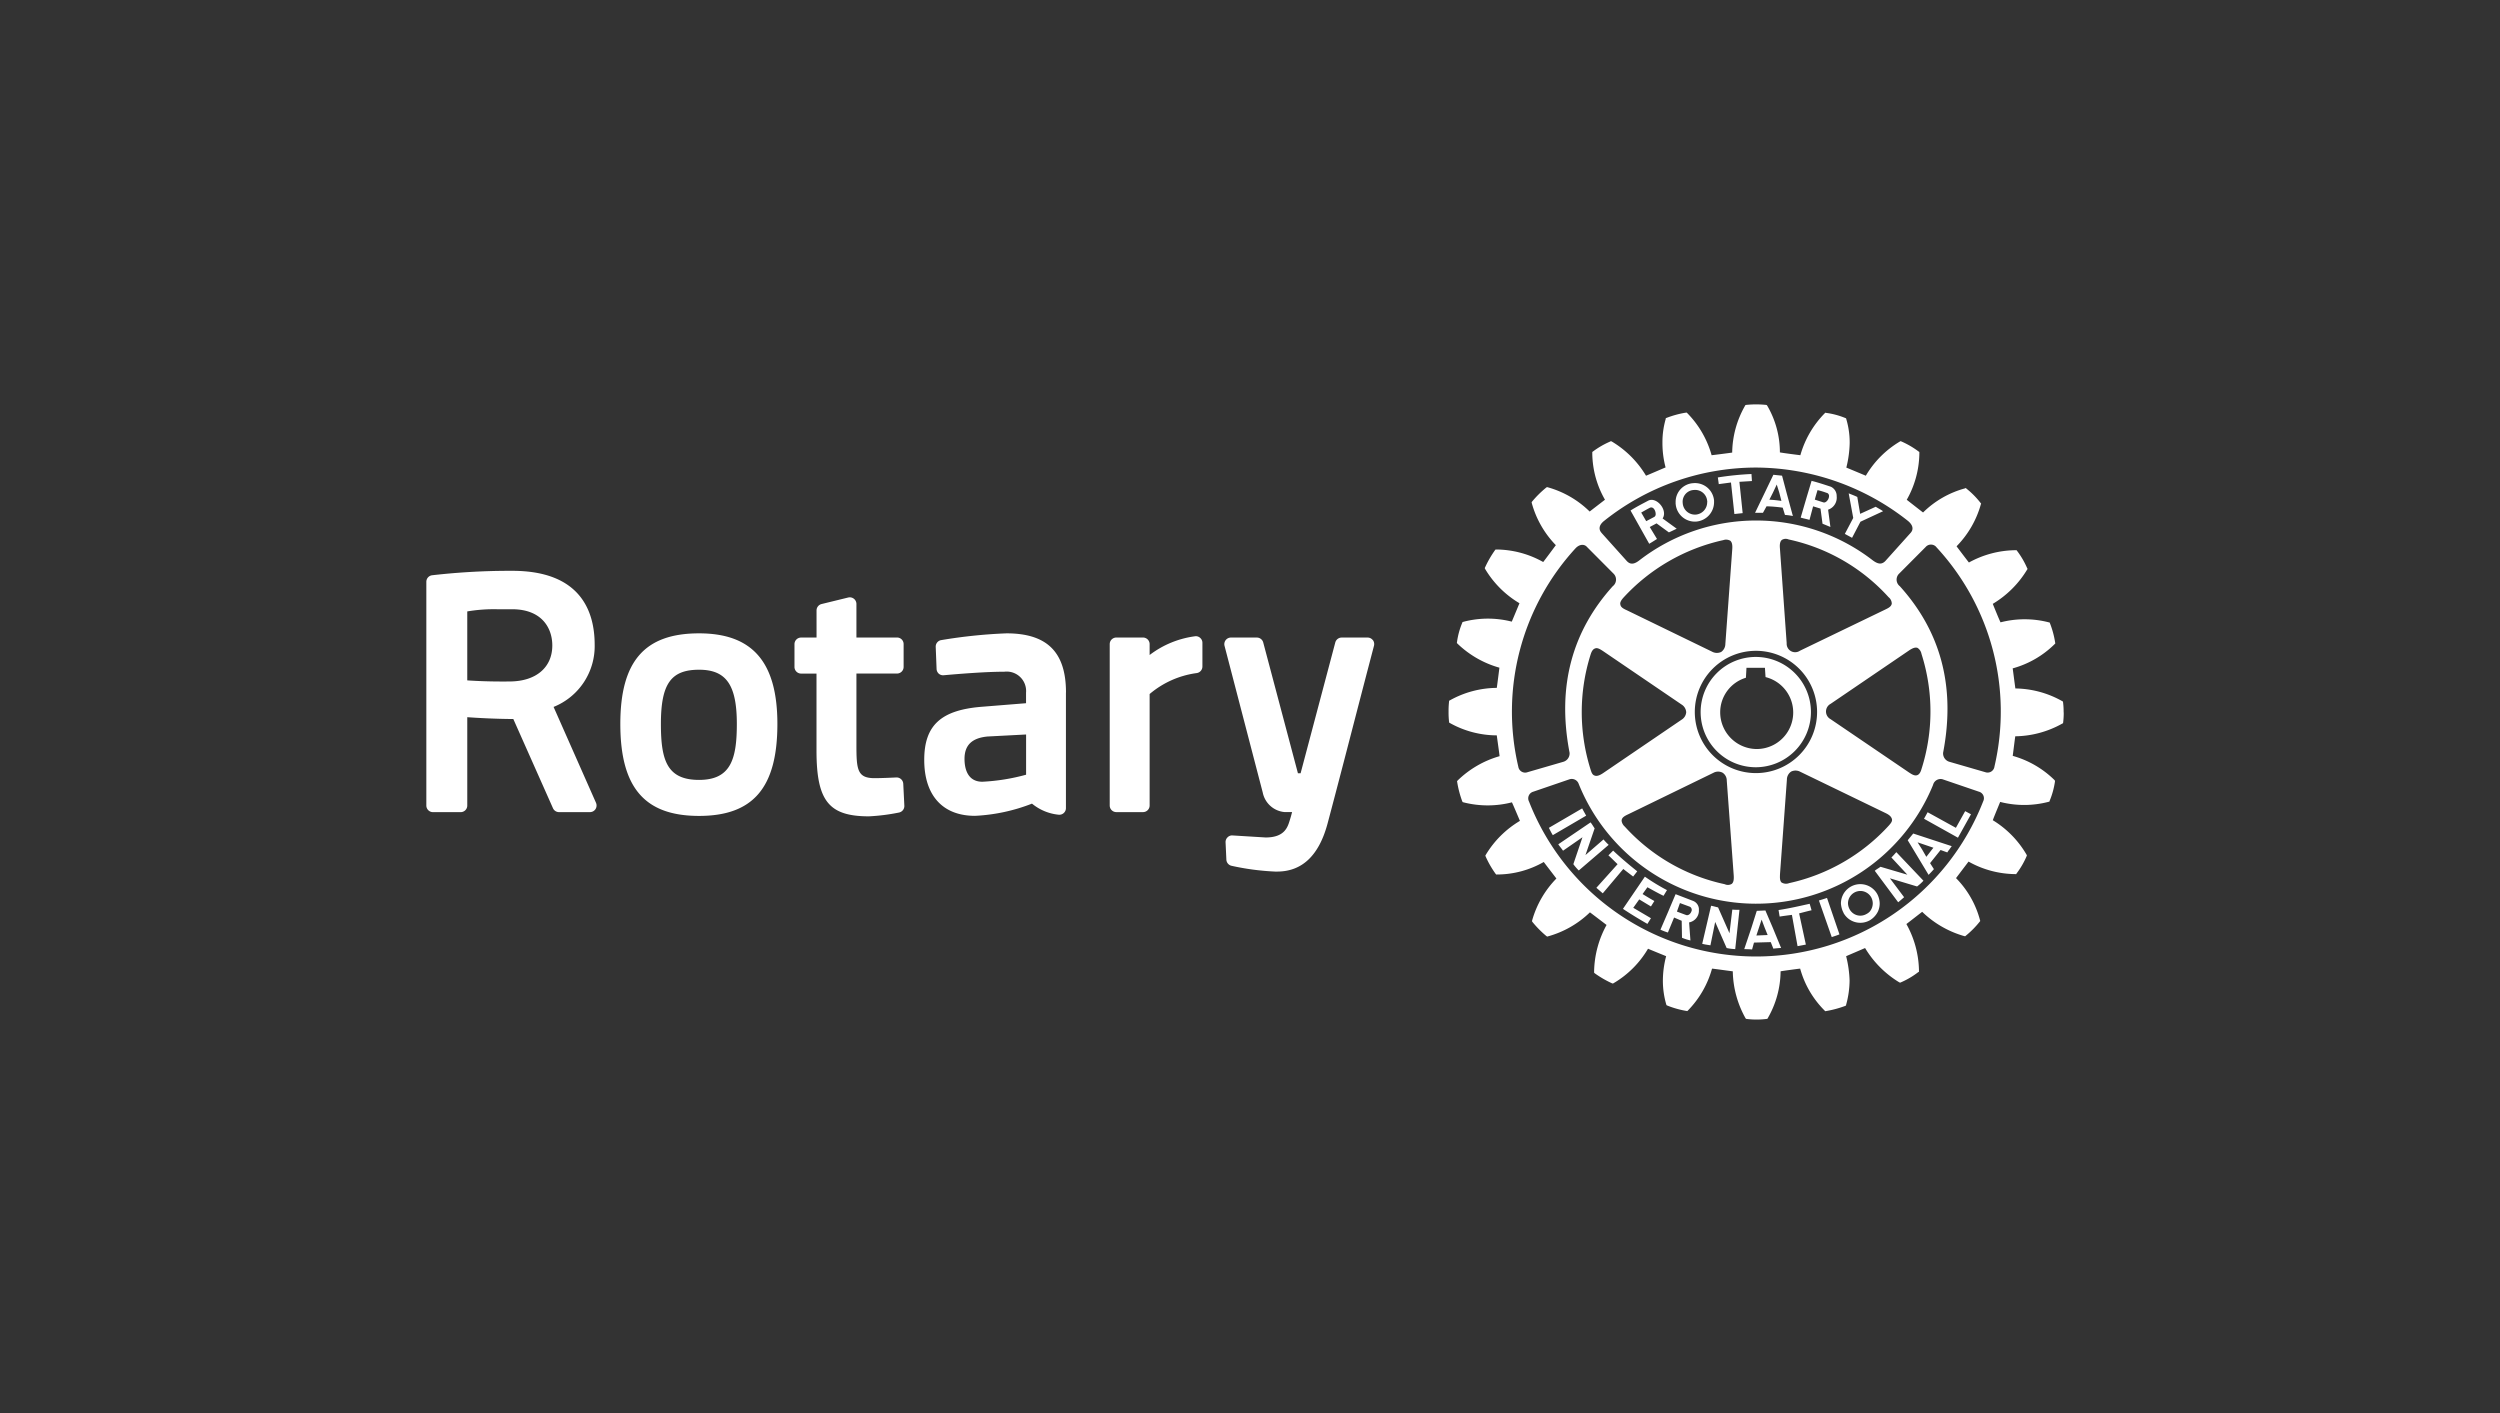
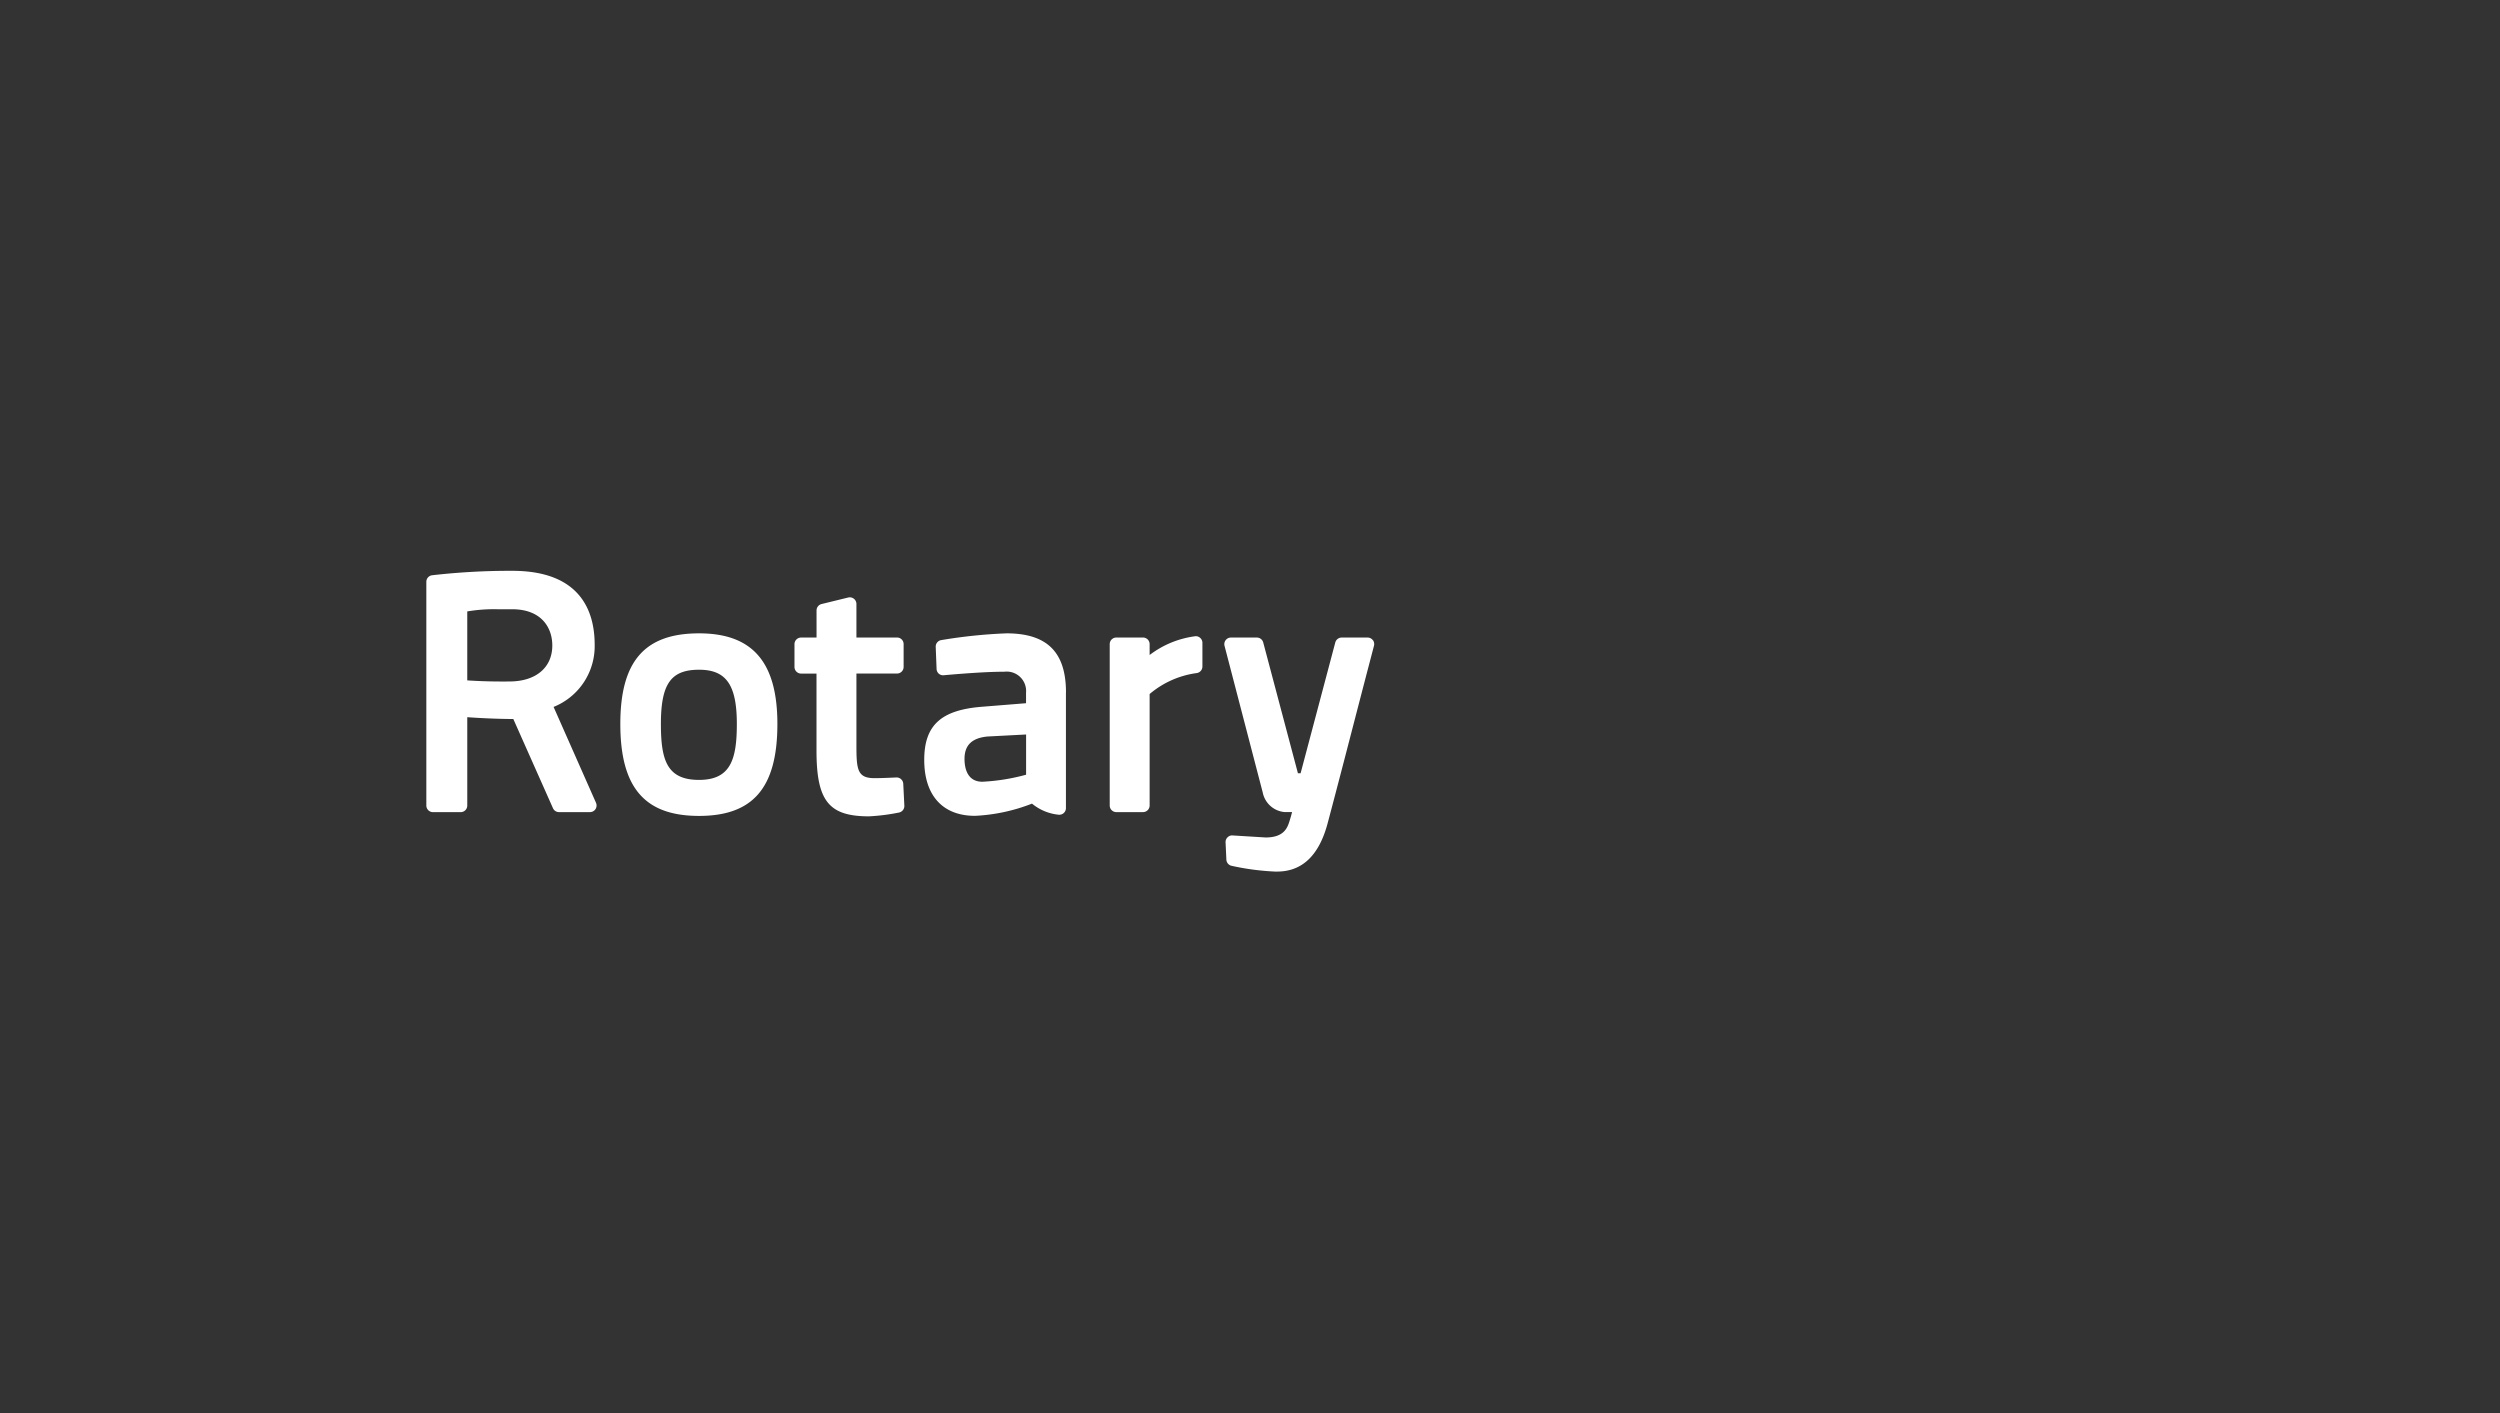
<svg xmlns="http://www.w3.org/2000/svg" width="230" height="130" viewBox="0 0 230 130">
  <rect x="0" y="0" width="230" height="130" fill="#333333" stroke="none" />
  <defs>
    <clipPath id="b">
      <rect width="230" height="130" />
    </clipPath>
  </defs>
  <g id="a" clip-path="url(#b)">
    <g transform="translate(33.166 28.199)">
      <path d="M49.934,67.556l.1,2.018a.612.612,0,0,1-.494.629,18.3,18.3,0,0,1-2.761.349c-3.7,0-4.827-1.417-4.827-6.052V57.419H40.537a.612.612,0,0,1-.611-.612V54.712a.608.608,0,0,1,.611-.608h1.419V51.614a.608.608,0,0,1,.463-.594l2.451-.6a.612.612,0,0,1,.755.592V54.1h3.733a.605.605,0,0,1,.609.608v2.095a.609.609,0,0,1-.609.612H45.625v6.566c0,2.272.08,3.059,1.673,3.059.587,0,1.505-.042,2-.065a.614.614,0,0,1,.636.578m-11.58-5.5c0,5.85-2.223,8.46-7.207,8.46-5.009,0-7.243-2.61-7.243-8.46,0-5.765,2.234-8.336,7.243-8.336,4.917,0,7.207,2.647,7.207,8.336m-3.731,0c0-3.593-.976-4.989-3.476-4.989-2.591,0-3.51,1.3-3.51,4.989,0,3.34.559,5.147,3.51,5.147,2.905,0,3.476-1.887,3.476-5.147m58.509-7.713a.6.6,0,0,0-.482-.236H90.27a.613.613,0,0,0-.59.452L86.489,66.591h-.245L83.051,54.556a.61.61,0,0,0-.59-.452H80.084a.608.608,0,0,0-.593.761L83.006,68.36a2.248,2.248,0,0,0,2.019,1.8h.681c-.058.225-.122.467-.189.674l-.031.1c-.191.622-.477,1.563-2.213,1.563l-3.041-.187a.577.577,0,0,0-.46.171.606.606,0,0,0-.186.464l.074,1.593a.61.61,0,0,0,.465.562,23.237,23.237,0,0,0,4.014.534c.068,0,.129,0,.193,0,2.294,0,3.849-1.485,4.634-4.406.912-3.421,2.051-7.823,2.883-11.038.377-1.447.7-2.694.934-3.582l.458-1.751a.616.616,0,0,0-.108-.528M21.667,69.308a.62.62,0,0,1-.046.579.609.609,0,0,1-.513.277H18.262a.606.606,0,0,1-.556-.363L14.06,61.6c-1.814-.013-3.388-.109-4.237-.169v8.126a.607.607,0,0,1-.608.609H6.669a.609.609,0,0,1-.612-.609V48.977a.609.609,0,0,1,.544-.606,63.3,63.3,0,0,1,6.848-.407c.335,0,.513,0,.513,0,6.265,0,7.582,3.7,7.582,6.8a6.023,6.023,0,0,1-3.78,5.722ZM13.949,51.5H12.607a14.64,14.64,0,0,0-2.785.2v6.344c.716.05,2.094.123,3.948.1,2.392-.024,3.876-1.3,3.876-3.311,0-1.612-.971-3.334-3.7-3.334M64.9,59.155V69.8a.61.61,0,0,1-.694.6,4.549,4.549,0,0,1-2.429-1.017,16.518,16.518,0,0,1-5.245,1.123c-2.967,0-4.668-1.873-4.668-5.145,0-3.2,1.557-4.609,5.377-4.895l3.989-.321v-.968a1.788,1.788,0,0,0-2-1.93c-1.747,0-4.241.205-5.571.324a.6.6,0,0,1-.461-.147A.613.613,0,0,1,53,57l-.08-2.037a.606.606,0,0,1,.513-.625,46.939,46.939,0,0,1,6-.621c3.734,0,5.472,1.729,5.472,5.437m-7.211,4.053c-1.44.136-2.125.794-2.125,2.062,0,.779.215,2.1,1.643,2.1a18.541,18.541,0,0,0,4.023-.647v-3.7Zm19.119-9.226A8.748,8.748,0,0,0,72.6,55.71v-1a.608.608,0,0,0-.611-.608h-2.45a.608.608,0,0,0-.611.608V69.554a.609.609,0,0,0,.611.609h2.45a.609.609,0,0,0,.611-.609V59.3a8.425,8.425,0,0,1,4.3-1.924.61.61,0,0,0,.556-.607V54.589a.588.588,0,0,0-.193-.441.581.581,0,0,0-.455-.166" transform="translate(0 -23.648)" fill="#fff" />
-       <path d="M261.379,51.749l-1.887,2.239-.588-.51,1.952-2.174c-.309-.287-.545-.544-.845-.811l.435-.436c.743.7,1.4,1.247,2.217,1.907l-.376.48c-.3-.234-.607-.459-.907-.7m-3.783-5.57-3.062,1.788c.11.214.228.466.362.673l3.068-1.793c-.15-.27-.234-.414-.368-.668m1.965,2.855L257.9,50.467l.845-2.457c-.149-.21-.219-.357-.375-.55L255.4,49.477c.133.2.3.384.437.59l1.787-1.238-.838,2.475a4.459,4.459,0,0,0,.5.581l2.75-2.358a5.7,5.7,0,0,1-.471-.492m4.035,4.393c.483.263.955.537,1.483.787l.317-.524a18.374,18.374,0,0,1-2.033-1.237l-2.018,2.962c.765.507,1.465.93,2.251,1.384l.325-.523-1.627-.959.549-.772,1.078.648.314-.5c-.346-.19-.707-.41-1.085-.641Zm9.981-11.04a5.074,5.074,0,1,1,5.064-5.07,5.086,5.086,0,0,1-5.064,5.07m.063-1.677a3.359,3.359,0,0,0,.828-6.617c-.018-.151-.059-.855-.059-.855h-1.7s-.039.764-.053.916a3.318,3.318,0,0,0-2.364,3.184,3.381,3.381,0,0,0,3.348,3.372m-7.448-22.543V18a1.724,1.724,0,0,1,1.609-1.747,1.759,1.759,0,0,1,1.926,1.6V18a1.791,1.791,0,0,1-1.631,1.785,1.77,1.77,0,0,1-1.9-1.619m.649-.063a1.131,1.131,0,0,0,1.215,1.04A1.144,1.144,0,0,0,269.1,18c.022-.03,0-.065,0-.1a1.111,1.111,0,0,0-1.231-1.02A1.083,1.083,0,0,0,266.841,18Zm7.381.877c-.3,0-.436,0-.727,0l.884-1.833.8-1.666.8.082.418,1.584.577,2.128a5.477,5.477,0,0,0-.728-.1l-.206-.667a13.013,13.013,0,0,0-1.487-.128Zm.59-1.208c.387.018.746.061,1.108.113l-.191-.742-.239-.765-.359.765Zm-3.532-1.582.313,2.9.762-.081-.3-2.881,1.153-.071-.044-.647a27.627,27.627,0,0,0-3.092.316l.085.614Zm.121,39.3-.259,2.167L270.1,55.281c-.244-.048-.4-.11-.642-.15l-.817,3.5c.253.068.5.095.756.14l.437-2.152,1.055,2.4a4.406,4.406,0,0,0,.789.1l.391-3.619a6.033,6.033,0,0,1-.669-.016m20.58-7.523-2.6-1.434-.333.6,3.123,1.743,1.2-2.157-.537-.287Zm-3.924.524,3.544,1.164c-.083.1-.149.206-.224.312a1.462,1.462,0,0,0-.184.264l-.62-.224-.967,1.208.353.554c-.144.164-.307.342-.491.524l-1.4-2.327-.519-.858Zm.4.811.42.664.384.669.518-.669.135-.167Zm-3.723,4.736a1.944,1.944,0,0,1,.237.887,1.8,1.8,0,0,1-.154.724,1.928,1.928,0,0,1-.752.823,1.771,1.771,0,0,1-2.414-.66,1.029,1.029,0,0,0-.074-.163,2.269,2.269,0,0,1-.172-.724,1.784,1.784,0,0,1,3.328-.887m-.4.887a1.193,1.193,0,0,0-.156-.588,1.141,1.141,0,0,0-2.123.588,1.225,1.225,0,0,0,.166.565.864.864,0,0,0,.123.171,1.117,1.117,0,0,0,1.411.234,1.075,1.075,0,0,0,.312-.234,1.192,1.192,0,0,0,.267-.736m1.711-4.234,1.474,1.589-2.474-.73c-.206.156-.344.211-.526.37l2.153,2.895c.184-.143.374-.317.546-.464l-1.307-1.741,2.5.752a4.208,4.208,0,0,0,.586-.529L286.5,50.2c-.133.144-.287.334-.458.493M301.9,37.338a7.046,7.046,0,0,1-.052.925l-.009.072-.077.039a9.1,9.1,0,0,1-4.317,1.167c-.038.2-.207,1.606-.236,1.8a8.892,8.892,0,0,1,3.846,2.23l.04.063V43.7a7.391,7.391,0,0,1-.491,1.781l-.025.076-.07.011a8.846,8.846,0,0,1-4.456.01c-.071.184-.621,1.493-.676,1.684a9.01,9.01,0,0,1,3.1,3.162l.034.068-.021.07a7.529,7.529,0,0,1-.924,1.594l-.036.063h-.086a8.9,8.9,0,0,1-4.3-1.152l-1.152,1.52a8.644,8.644,0,0,1,2.208,3.873l.022.072-.04.05a8.458,8.458,0,0,1-1.3,1.314l-.049.042-.1-.02a9.171,9.171,0,0,1-3.854-2.23c-.163.123-1.286,1-1.453,1.125a9.079,9.079,0,0,1,1.156,4.2v.191l-.084.047a7.442,7.442,0,0,1-1.594.934l-.049.02-.081-.027a9.271,9.271,0,0,1-3.149-3.158c-.19.084-1.557.669-1.743.751a10.352,10.352,0,0,1,.318,2.251,8.6,8.6,0,0,1-.318,2.215l-.01.068-.074.04a9.8,9.8,0,0,1-1.766.475l-.083.011-.046-.058a8.694,8.694,0,0,1-2.25-3.858c-.185.014-1.6.206-1.8.247a8.782,8.782,0,0,1-1.179,4.308l-.039.064-.084.011a7.414,7.414,0,0,1-1.815,0l-.066-.011-.048-.064a9.134,9.134,0,0,1-1.167-4.308c-.211-.021-1.7-.233-1.91-.247a8.913,8.913,0,0,1-2.22,3.853l-.054.051-.084-.012a8.456,8.456,0,0,1-1.769-.5l-.058-.029-.025-.062A7.841,7.841,0,0,1,265.023,62a8.86,8.86,0,0,1,.3-2.229c-.19-.082-1.48-.6-1.667-.689a8.922,8.922,0,0,1-3.166,3.17l-.064.036-.077-.02a9.418,9.418,0,0,1-1.6-.928l-.052-.052v-.145a9.183,9.183,0,0,1,1.145-4.245c-.16-.125-1.364-1.039-1.529-1.162a8.984,8.984,0,0,1-3.863,2.211l-.07.021-.074-.048a9.376,9.376,0,0,1-1.284-1.3l-.045-.074.02-.072a9,9,0,0,1,2.229-3.849c-.121-.164-1.032-1.344-1.161-1.522a8.684,8.684,0,0,1-4.3,1.152h-.074l-.048-.048a8.914,8.914,0,0,1-.924-1.606l-.031-.073.031-.064a9.04,9.04,0,0,1,3.153-3.143c-.085-.2-.642-1.519-.736-1.705a8.973,8.973,0,0,1-4.461,0l-.066-.021-.04-.061a9.443,9.443,0,0,1-.468-1.773l-.015-.085.049-.064A9.124,9.124,0,0,1,250,41.369c-.016-.208-.235-1.707-.257-1.914a8.876,8.876,0,0,1-4.327-1.143l-.061-.04-.005-.084a7.393,7.393,0,0,1-.044-.915,7.728,7.728,0,0,1,.044-.917l.005-.084.061-.033a8.973,8.973,0,0,1,4.327-1.153c.032-.2.217-1.662.241-1.858A9.114,9.114,0,0,1,246.109,31l-.041-.049.014-.078a6.923,6.923,0,0,1,.483-1.774l.023-.068.073-.021a8.831,8.831,0,0,1,4.459-.018c.083-.182.627-1.5.71-1.693a9.035,9.035,0,0,1-3.162-3.156l-.035-.078.035-.073a9.723,9.723,0,0,1,.91-1.575l.05-.062h.084a8.9,8.9,0,0,1,4.3,1.152c.125-.15,1.04-1.386,1.164-1.551a8.934,8.934,0,0,1-2.215-3.873l-.015-.059.029-.061a9.417,9.417,0,0,1,1.317-1.306l.066-.041.063.012a8.925,8.925,0,0,1,3.867,2.235c.158-.126,1.247-.965,1.408-1.087a8.746,8.746,0,0,1-1.167-4.195v-.2l.069-.048a7.725,7.725,0,0,1,1.59-.915l.052-.033.082.035a9.1,9.1,0,0,1,3.15,3.147c.191-.072,1.606-.686,1.8-.764a8.667,8.667,0,0,1-.289-2.242,7.682,7.682,0,0,1,.3-2.212l.01-.085.073-.019a8.786,8.786,0,0,1,1.754-.478l.086-.011.062.054a8.938,8.938,0,0,1,2.239,3.871c.208-.021,1.695-.209,1.893-.244a8.9,8.9,0,0,1,1.179-4.3l.031-.064.076-.021a8.93,8.93,0,0,1,1.833,0l.068.021.043.064a8.489,8.489,0,0,1,1.158,4.284c.223.05,1.676.237,1.883.259a8.982,8.982,0,0,1,2.249-3.864l.046-.05.067.02a7.034,7.034,0,0,1,1.784.477l.059.024.024.084a7.515,7.515,0,0,1,.308,2.19,10.043,10.043,0,0,1-.308,2.258c.184.075,1.6.666,1.794.748a8.911,8.911,0,0,1,3.135-3.147l.071-.035.074.033a8.022,8.022,0,0,1,1.582.925l.062.039v.19a8.868,8.868,0,0,1-1.159,4.209c.156.123,1.323,1.035,1.5,1.169a8.76,8.76,0,0,1,3.873-2.223l.061-.034.061.064a7.694,7.694,0,0,1,1.29,1.305l.058.061-.024.071a8.962,8.962,0,0,1-2.236,3.866c.123.169,1,1.325,1.136,1.492a9.055,9.055,0,0,1,4.321-1.133h.064l.046.062a7.711,7.711,0,0,1,.921,1.575l.046.09-.046.067a9.215,9.215,0,0,1-3.157,3.143c.08.2.614,1.518.716,1.7a8.876,8.876,0,0,1,4.437,0l.08.016.031.077a8.367,8.367,0,0,1,.477,1.782l.012.068-.055.055a8.793,8.793,0,0,1-3.865,2.237c.029.2.213,1.643.248,1.848a9,9,0,0,1,4.3,1.162l.077.046.009.073a6.857,6.857,0,0,1,.052.921M259.378,20.826l2.325,2.59c.325.349.682.306,1.153-.061a17.56,17.56,0,0,1,21.479,0c.464.342.812.41,1.152.061l2.326-2.59c.263-.287.263-.681-.241-1.1a22.691,22.691,0,0,0-14-4.91A22.446,22.446,0,0,0,259.6,19.736c-.5.408-.479.8-.219,1.089m.157,10.89c-.256-.166-.529-.355-.752-.256-.182.055-.315.246-.41.555a17.6,17.6,0,0,0,0,10.6c.074.241.157.48.375.54.179.075.443,0,.787-.237l7.2-4.9a.873.873,0,0,0,.43-.692.884.884,0,0,0-.43-.711Zm1.575-4.29c.033.263.332.4.593.519l7.842,3.81a.915.915,0,0,0,.838.026.9.9,0,0,0,.384-.729l.634-8.7c.035-.42-.025-.667-.176-.8a.769.769,0,0,0-.647-.059,17.617,17.617,0,0,0-9.2,5.308c-.218.246-.32.454-.27.621m.114,19.893a.862.862,0,0,0,.291.532,17.293,17.293,0,0,0,9.191,5.3.7.7,0,0,0,.643-.022c.17-.127.218-.388.189-.8,0-.013-.639-8.718-.639-8.718a.85.85,0,0,0-.383-.715.887.887,0,0,0-.839.006l-7.834,3.813c-.273.127-.57.271-.61.528,0,.017-.009.05-.009.072m12.354-4.384a5.625,5.625,0,1,0-5.619-5.618,5.624,5.624,0,0,0,5.619,5.618m2.377,10.071a.785.785,0,0,0,.686.051,17.491,17.491,0,0,0,9.172-5.3c.16-.185.335-.375.283-.586s-.221-.386-.587-.558L277.653,42.8a.909.909,0,0,0-.827-.015.886.886,0,0,0-.393.738l-.635,8.694c-.006.285-.04.61.156.785m11.712-10.134c.233.151.5.335.749.25.167-.051.31-.233.4-.563a17.426,17.426,0,0,0,0-10.594.835.835,0,0,0-.368-.556c-.2-.07-.442.01-.795.25l-7.2,4.9a.8.8,0,0,0,0,1.41Zm-1.588-15.585a.77.77,0,0,0-.291-.542,17.322,17.322,0,0,0-9.192-5.31.675.675,0,0,0-.621.039c-.169.135-.217.4-.183.787l.621,8.719a.78.78,0,0,0,1.221.692l7.852-3.79c.252-.122.538-.255.593-.524a.189.189,0,0,0,0-.072M252.551,42.848l3.342-.97a.8.8,0,0,0,.546-.829c-1.2-6.225.325-11.271,3.973-15.316a.768.768,0,0,0,.056-1.172l-2.43-2.442c-.236-.27-.665-.27-1.033.106a22.21,22.21,0,0,0-5.283,20.112.637.637,0,0,0,.829.513M294.1,44.637l-3.35-1.144a.713.713,0,0,0-.872.524,17.592,17.592,0,0,1-32.6-.1.678.678,0,0,0-.842-.423L253.1,44.637a.635.635,0,0,0-.389.914,22.431,22.431,0,0,0,41.783-.035.622.622,0,0,0-.395-.879M290.224,22.19a.646.646,0,0,0-1.029-.062l-2.421,2.432a.767.767,0,0,0,.048,1.172c3.654,4.045,5.181,9.081,3.983,15.316a.8.8,0,0,0,.55.829l3.347.97a.634.634,0,0,0,.826-.526,22.251,22.251,0,0,0-5.3-20.133m-7.8-.908L283.2,19.8l2.08-.967c-.219-.157-.456-.267-.675-.411l-1.433.653-.264-1.555c-.3-.142-.479-.2-.79-.33l.417,2.263-.772,1.467Zm-3.9,33.67c-1.037.228-1.836.416-2.864.576l.1.6c.38-.06.728-.105,1.13-.156l.519,2.878.764-.145-.62-2.87c.393-.1.755-.2,1.145-.288Zm-10.192.5v.194a1.1,1.1,0,0,1-.9,1.018l.121,1.66a4.674,4.674,0,0,1-.775-.246l-.028-1.562-.7-.3-.569,1.378a5.28,5.28,0,0,1-.685-.26l.721-1.677.086-.206.586-1.384,1.6.616a.844.844,0,0,1,.546.767m-.669,0a.3.3,0,0,0-.184-.236l-.893-.329-.2.565-.072.206-.006.013.814.305c.223.1.439-.1.517-.318a.3.3,0,0,0,.026-.206m10.84-35.819c-.286-.083-.5-.118-.811-.208l.579-1.974.423-1.407c.61.152,1.191.349,1.771.539a.93.93,0,0,1,.538.869,1.165,1.165,0,0,1-.788,1.244l.211,1.591c-.255-.106-.443-.185-.726-.3l-.184-1.39-.681-.21Zm.489-1.862.8.257c.218.062.507-.279.507-.577a.28.28,0,0,0-.239-.309,6.319,6.319,0,0,0-.818-.246l-.164.555Zm-3.873,39.375.771,1.872c-.252.011-.487.036-.713.062l-.238-.6-1.543.043-.176.633c-.246-.022-.477-.029-.722-.029l.665-1.976.474-1.5.023-.048.787-.035.04.1Zm-.467.681-.276-.681-.279-.737-.243.737-.239.726Zm4.717-3.179,1.18,3.369c.23-.08.476-.15.709-.251l-1.145-3.353c-.314.107-.458.15-.744.236M262.247,19.124l-.2-.355c.519-.329,1.077-.615,1.615-.9.633-.35,1.527.5,1.464,1.257A.808.808,0,0,1,265,19.5l1.295.942c-.244.114-.429.212-.72.338l-1.134-.829-.626.335.666,1.1c-.258.164-.414.267-.716.442Zm.781-.167.1.167.361.624.748-.393a.282.282,0,0,0,.123-.231c.014-.338-.23-.8-.585-.582-.276.145-.444.244-.746.415" transform="translate(-145.204 0)" fill="#fff" />
    </g>
  </g>
</svg>